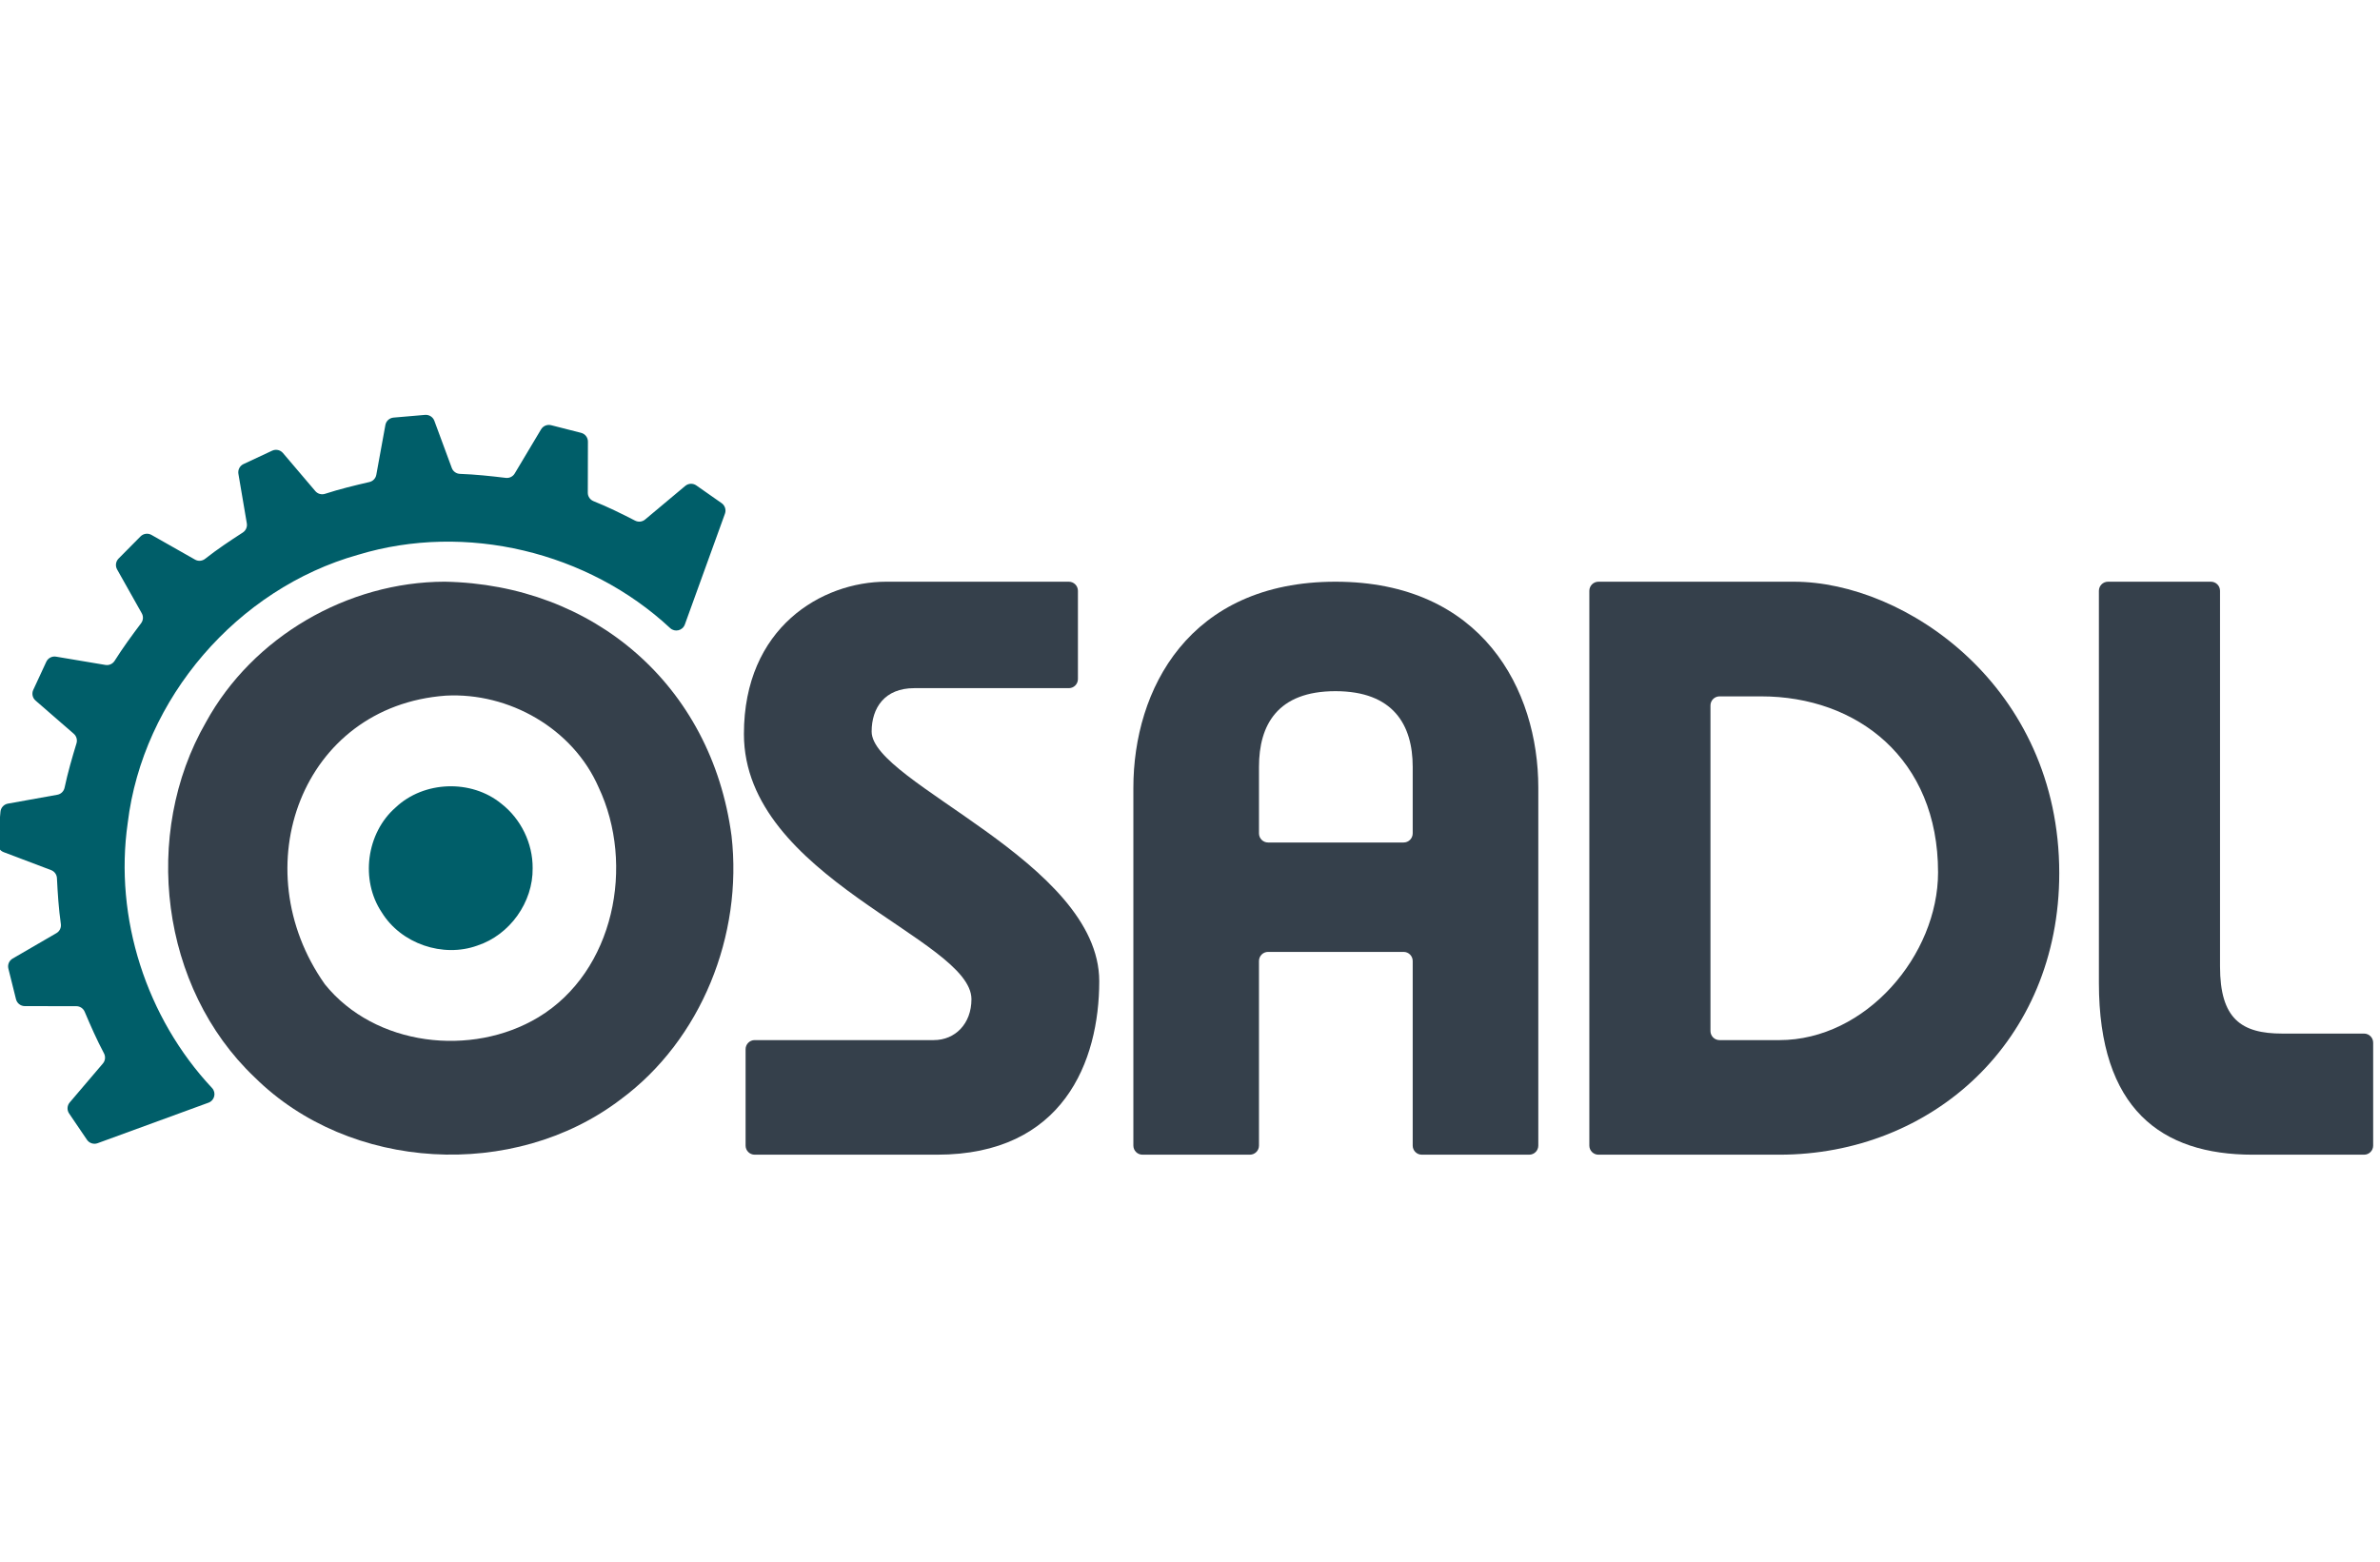
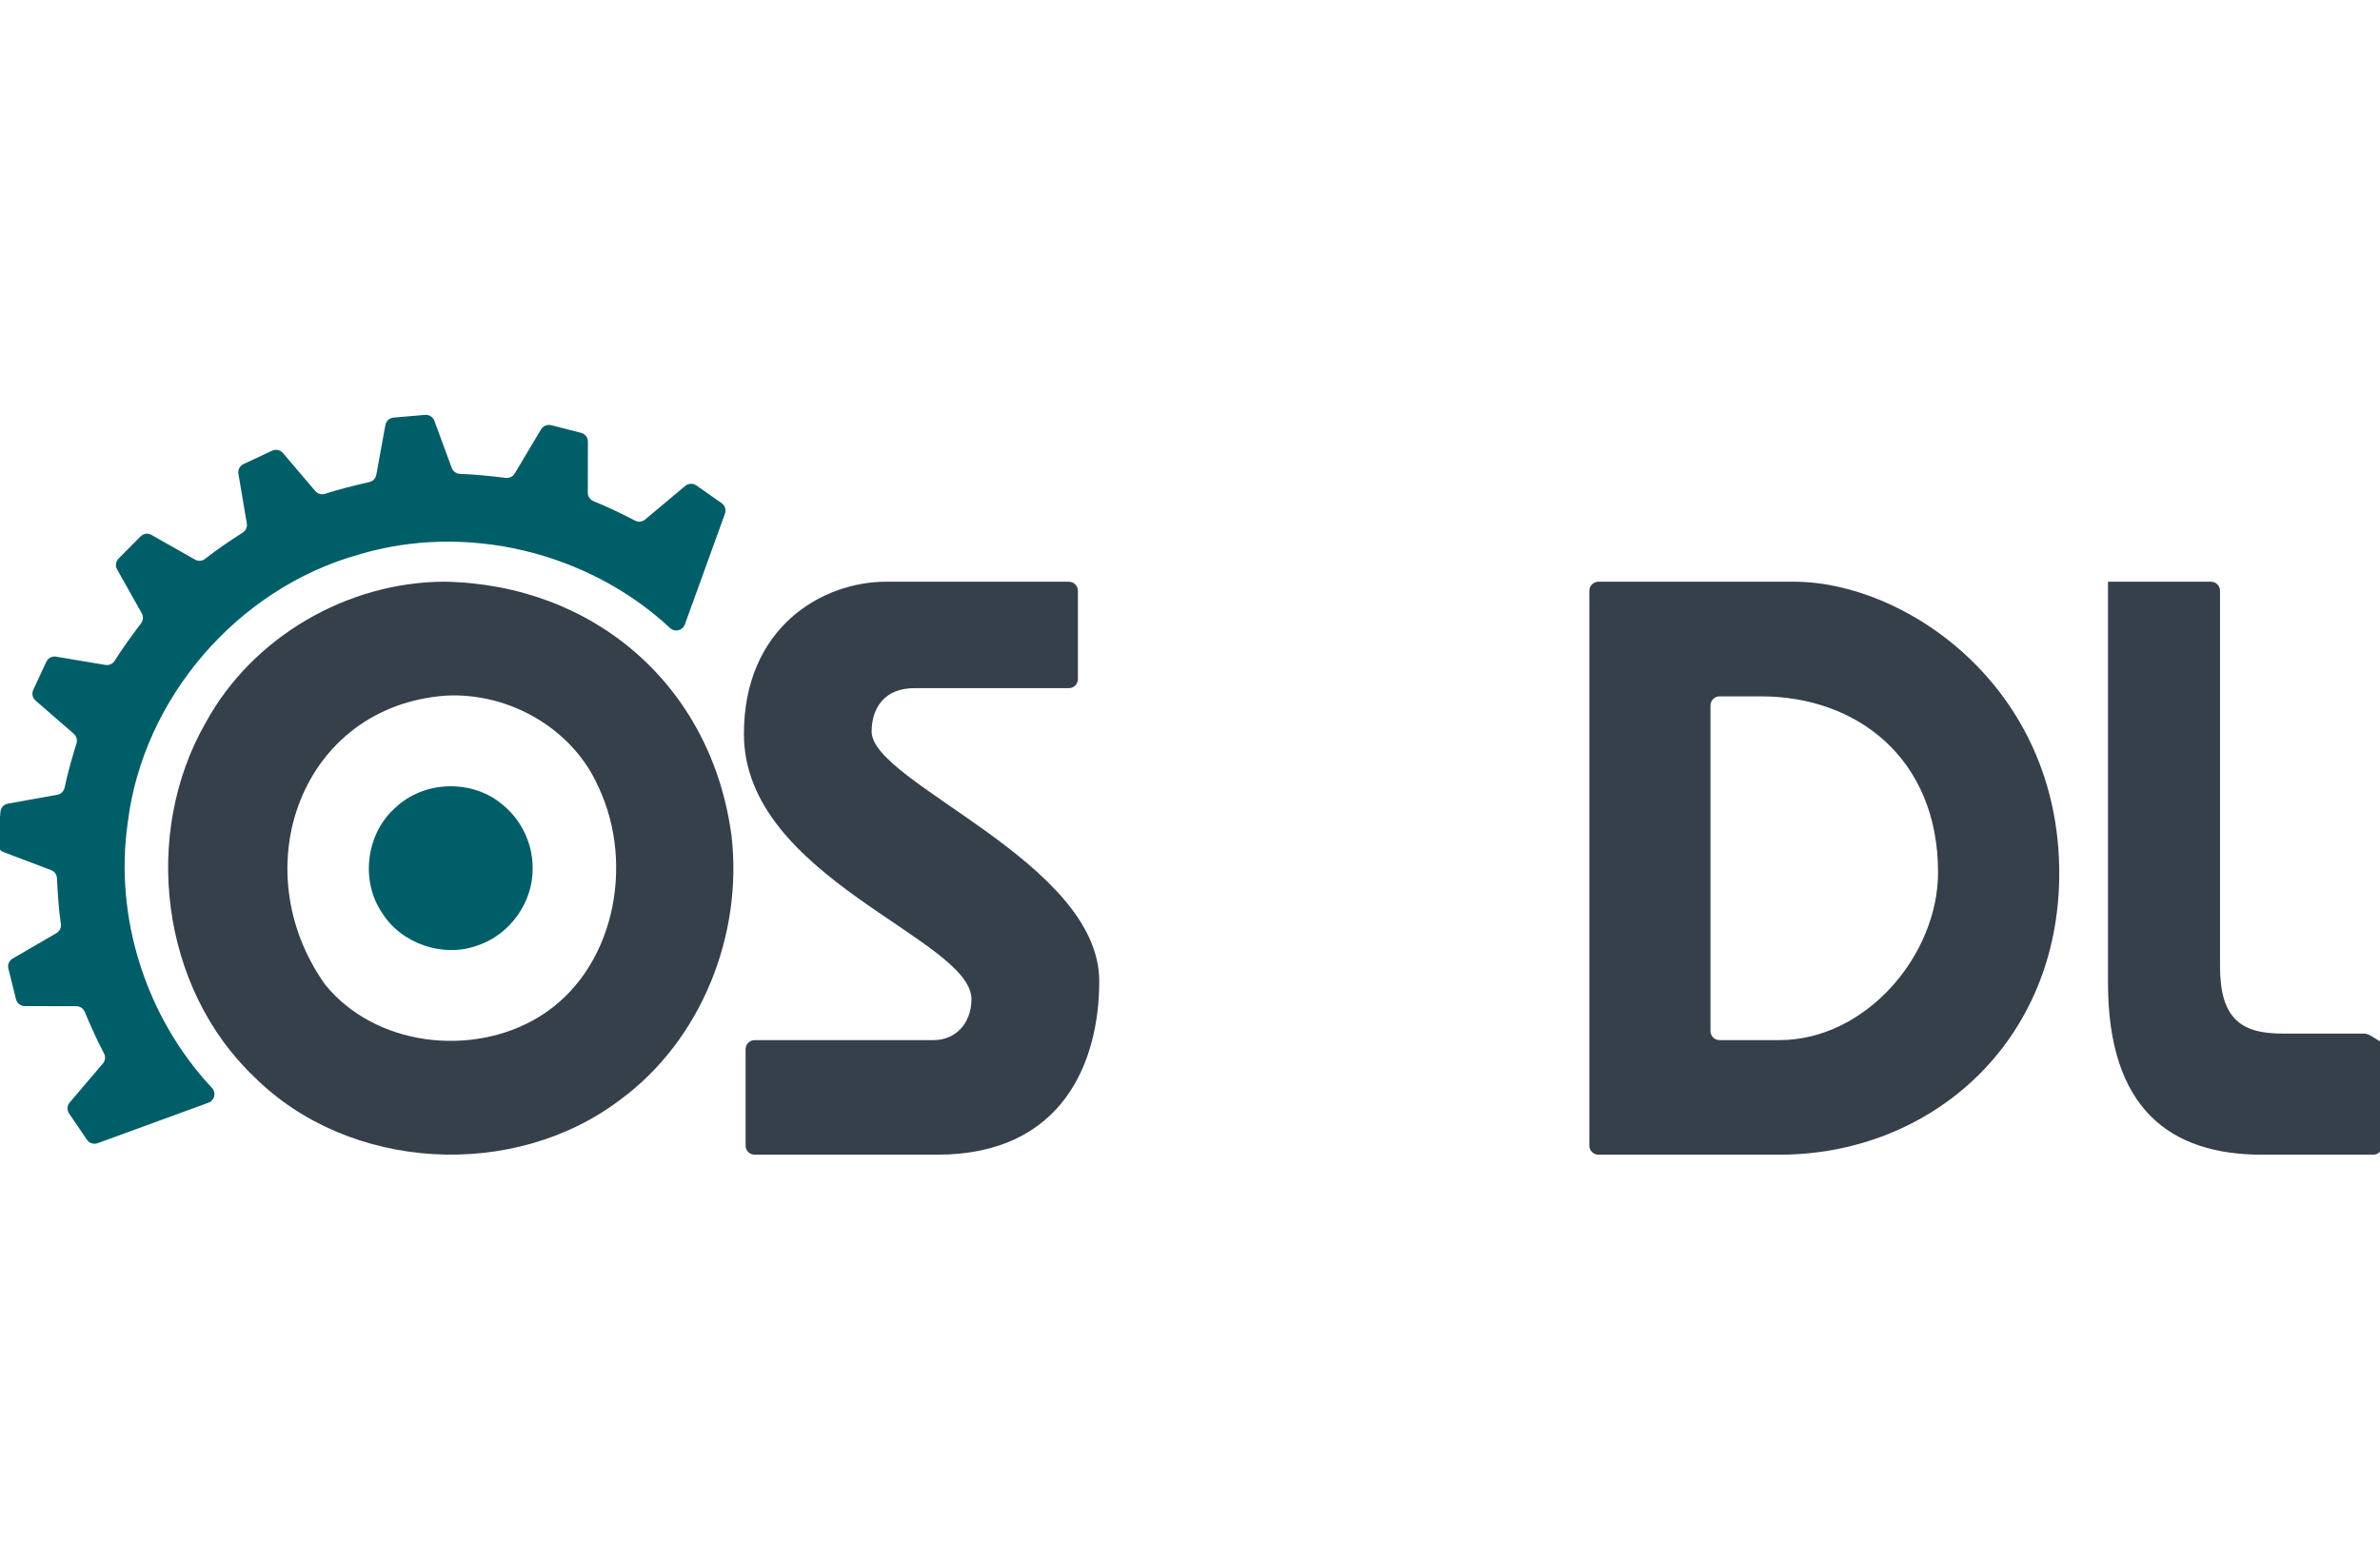
<svg xmlns="http://www.w3.org/2000/svg" version="1.1" id="svg2" xml:space="preserve" width="64" height="42" viewBox="0 0 64 42">
  <defs id="defs6">
    <clipPath clipPathUnits="userSpaceOnUse" id="clipPath18">
      <path d="M 0,841.89 H 595.276 V 0 H 0 Z" id="path16" />
    </clipPath>
  </defs>
  <rect style="fill:#ffffff;fill-opacity:1;stroke:none;stroke-width:10.506;stroke-linecap:square;stroke-linejoin:miter" id="rect1134" width="64" height="42" x="0" y="0" />
  <g id="g10" transform="matrix(0.415,0,0,-0.415,-49.111,110.894)">
    <g id="g852" transform="matrix(0.416,0,0,0.416,69.001,140.306)">
      <g id="g64" transform="translate(187.888,214.449)">
        <path d="m 0,0 c -15.141,-0.022 -29.919,-8.585 -37.21,-21.897 -10.016,-17.386 -7.092,-41.359 7.558,-55.282 14.84,-14.735 40.461,-16.092 57.023,-3.487 12.603,9.297 19.062,25.642 17.288,41.074 C 41.532,-16.076 23.104,-0.428 0,0 m 0.15,-17.751 c 9.864,0.531 19.802,-5.132 23.799,-14.268 5.708,-12.074 2.474,-28.679 -9.372,-35.836 -10.39,-6.262 -25.479,-4.52 -33.259,5.138 -12.82,18.139 -3.621,43.329 18.832,44.966" style="fill:#35404b;fill-opacity:1;fill-rule:nonzero;stroke:none" id="path66" />
      </g>
      <g id="g68" transform="translate(254.372,191.101)">
        <path d="m 0,0 c 0,3.7 2.035,6.762 6.622,6.762 h 24.091 c 0.783,0 1.418,0.634 1.418,1.417 v 13.749 c 0,0.783 -0.635,1.418 -1.418,1.418 H 2.293 c -10.072,0 -22.188,-7.151 -22.188,-23.725 0,-22.437 35.441,-31.881 35.441,-41.314 0,-3.83 -2.542,-6.372 -5.863,-6.372 h -27.901 c -0.783,0 -1.417,-0.635 -1.417,-1.418 v -15.016 c 0,-0.783 0.634,-1.417 1.417,-1.417 h 28.419 c 19.636,0 25.25,14.529 25.25,27.024 C 35.451,-20.264 0,-8.027 0,0" style="fill:#35404b;fill-opacity:1;fill-rule:nonzero;stroke:none" id="path70" />
      </g>
      <g id="g72" transform="translate(337.231,173.82)">
-         <path d="m 0,0 h -21.109 c -0.783,0 -1.417,0.634 -1.417,1.417 v 10.37 c 0,6.522 2.881,11.787 11.907,11.787 9.024,0 12.036,-5.265 12.036,-11.787 V 1.417 C 1.417,0.634 0.782,0 0,0 m -10.619,40.627 c -22.818,0 -31.473,-16.804 -31.473,-32.101 v -55.744 c 0,-0.783 0.635,-1.417 1.418,-1.417 h 16.731 c 0.782,0 1.417,0.634 1.417,1.417 v 28.758 c 0,0.783 0.634,1.417 1.417,1.417 H 0 c 0.782,0 1.417,-0.634 1.417,-1.417 v -28.758 c 0,-0.783 0.635,-1.417 1.417,-1.417 h 16.731 c 0.783,0 1.417,0.634 1.417,1.417 V 8.526 c 0,15.297 -8.775,32.101 -31.601,32.101" style="fill:#35404b;fill-opacity:1;fill-rule:nonzero;stroke:none" id="path74" />
-       </g>
+         </g>
      <g id="g76" transform="translate(395.749,143.034)">
        <path d="m 0,0 h -9.304 c -0.782,0 -1.417,0.635 -1.417,1.418 v 50.716 c 0,0.783 0.635,1.417 1.417,1.417 h 6.491 C 12.106,53.551 24.73,43.858 24.73,26.138 24.73,13.254 13.512,0 0,0 m 2.293,71.412 h -30.464 c -0.782,0 -1.417,-0.635 -1.417,-1.418 v -86.427 c 0,-0.783 0.635,-1.417 1.417,-1.417 h 16.912 0.538 H 0 c 23.714,0 43.608,17.591 43.608,43.858 0,29.079 -23.983,45.404 -41.315,45.404" style="fill:#35404b;fill-opacity:1;fill-rule:nonzero;stroke:none" id="path78" />
      </g>
      <g id="g80" transform="translate(474.101,144.052)">
-         <path d="m 0,0 c -6.382,0 -9.703,2.294 -9.703,10.461 v 58.516 c 0,0.783 -0.635,1.418 -1.417,1.418 h -16.033 c -0.783,0 -1.417,-0.635 -1.417,-1.418 V 7.908 c 0,-19.636 9.693,-26.776 23.973,-26.776 h 17.33 c 0.784,0 1.418,0.635 1.418,1.418 V -1.417 C 14.151,-0.635 13.517,0 12.733,0 Z" style="fill:#35404b;fill-opacity:1;fill-rule:nonzero;stroke:none" id="path82" />
+         <path d="m 0,0 c -6.382,0 -9.703,2.294 -9.703,10.461 v 58.516 c 0,0.783 -0.635,1.418 -1.417,1.418 h -16.033 V 7.908 c 0,-19.636 9.693,-26.776 23.973,-26.776 h 17.33 c 0.784,0 1.418,0.635 1.418,1.418 V -1.417 C 14.151,-0.635 13.517,0 12.733,0 Z" style="fill:#35404b;fill-opacity:1;fill-rule:nonzero;stroke:none" id="path82" />
      </g>
      <g id="g84" transform="translate(225.341,229.372)">
        <path d="m 0,0 -6.255,-5.237 c -0.437,-0.367 -1.05,-0.434 -1.557,-0.173 -2.12,1.089 -4.255,2.144 -6.468,3.029 -0.542,0.216 -0.902,0.728 -0.901,1.312 0.005,1.871 0.014,5.988 0.019,7.964 0.002,0.649 -0.438,1.212 -1.067,1.373 l -4.664,1.189 C -21.501,9.612 -22.138,9.349 -22.46,8.811 L -26.568,1.93 c -0.287,-0.481 -0.83,-0.746 -1.386,-0.68 -2.37,0.285 -4.743,0.54 -7.129,0.623 -0.575,0.021 -1.083,0.377 -1.282,0.917 l -2.717,7.352 c -0.221,0.597 -0.814,0.974 -1.45,0.921 l -4.905,-0.421 c -0.637,-0.055 -1.159,-0.529 -1.273,-1.159 l -1.414,-7.754 c -0.101,-0.558 -0.524,-1 -1.077,-1.126 -2.322,-0.535 -4.637,-1.099 -6.904,-1.834 -0.547,-0.177 -1.145,-0.016 -1.517,0.421 l -5.042,5.932 c -0.414,0.486 -1.101,0.636 -1.68,0.366 l -4.462,-2.084 c -0.578,-0.27 -0.904,-0.892 -0.798,-1.521 l 1.312,-7.72 c 0.095,-0.559 -0.154,-1.12 -0.63,-1.428 -2.003,-1.292 -3.985,-2.612 -5.857,-4.089 -0.454,-0.357 -1.071,-0.417 -1.574,-0.131 -1.601,0.908 -5.109,2.897 -6.794,3.852 -0.557,0.316 -1.252,0.217 -1.703,-0.237 l -3.418,-3.451 c -0.445,-0.45 -0.539,-1.141 -0.228,-1.693 l 3.841,-6.83 c 0.276,-0.49 0.235,-1.095 -0.103,-1.546 -1.436,-1.908 -2.848,-3.834 -4.122,-5.855 -0.305,-0.484 -0.864,-0.742 -1.428,-0.648 l -7.699,1.293 c -0.63,0.107 -1.253,-0.221 -1.521,-0.801 l -2.028,-4.375 c -0.266,-0.574 -0.12,-1.252 0.356,-1.666 l 5.953,-5.173 c 0.423,-0.367 0.588,-0.948 0.425,-1.483 -0.696,-2.283 -1.361,-4.574 -1.855,-6.91 -0.12,-0.564 -0.561,-1.003 -1.129,-1.105 l -7.7,-1.383 c -0.63,-0.113 -1.106,-0.635 -1.161,-1.272 l -0.423,-4.833 c -0.055,-0.632 0.317,-1.224 0.91,-1.449 l 7.399,-2.802 c 0.528,-0.199 0.885,-0.692 0.912,-1.254 0.119,-2.386 0.27,-4.768 0.608,-7.133 0.082,-0.573 -0.177,-1.134 -0.677,-1.425 -1.608,-0.934 -5.156,-2.995 -6.836,-3.971 -0.546,-0.317 -0.812,-0.954 -0.659,-1.566 l 1.186,-4.764 c 0.158,-0.631 0.724,-1.074 1.374,-1.075 l 8.021,-0.011 c 0.569,-0.001 1.081,-0.342 1.302,-0.864 0.929,-2.193 1.888,-4.373 3.005,-6.478 0.273,-0.513 0.212,-1.137 -0.164,-1.581 l -5.172,-6.075 c -0.413,-0.485 -0.451,-1.187 -0.093,-1.715 l 2.779,-4.095 c 0.365,-0.538 1.049,-0.759 1.659,-0.537 l 17.274,6.312 c 0.95,0.347 1.242,1.551 0.55,2.289 -10.219,10.9 -15.261,26.472 -13.133,41.287 2.34,19.408 17.082,36.494 35.883,41.78 16.755,5.087 35.836,0.472 48.609,-11.422 0.74,-0.689 1.942,-0.392 2.286,0.558 l 6.248,17.266 c 0.217,0.602 0.004,1.276 -0.52,1.643 L 1.723,0.074 C 1.198,0.441 0.491,0.411 0,0" style="fill:#005e69;fill-opacity:1;fill-rule:nonzero;stroke:none" id="path86" />
      </g>
      <g id="g88" transform="translate(201.568,169.83)">
        <path d="m 0,0 c 0.08,-5.312 -3.553,-10.401 -8.597,-12.062 -5.38,-1.951 -11.911,0.281 -14.914,5.182 -3.358,5.029 -2.388,12.352 2.169,16.327 4.394,4.157 11.779,4.422 16.461,0.595 C -1.828,7.669 0.028,3.87 0,0" style="fill:#005e69;fill-opacity:1;fill-rule:nonzero;stroke:none" id="path90" />
      </g>
    </g>
  </g>
</svg>